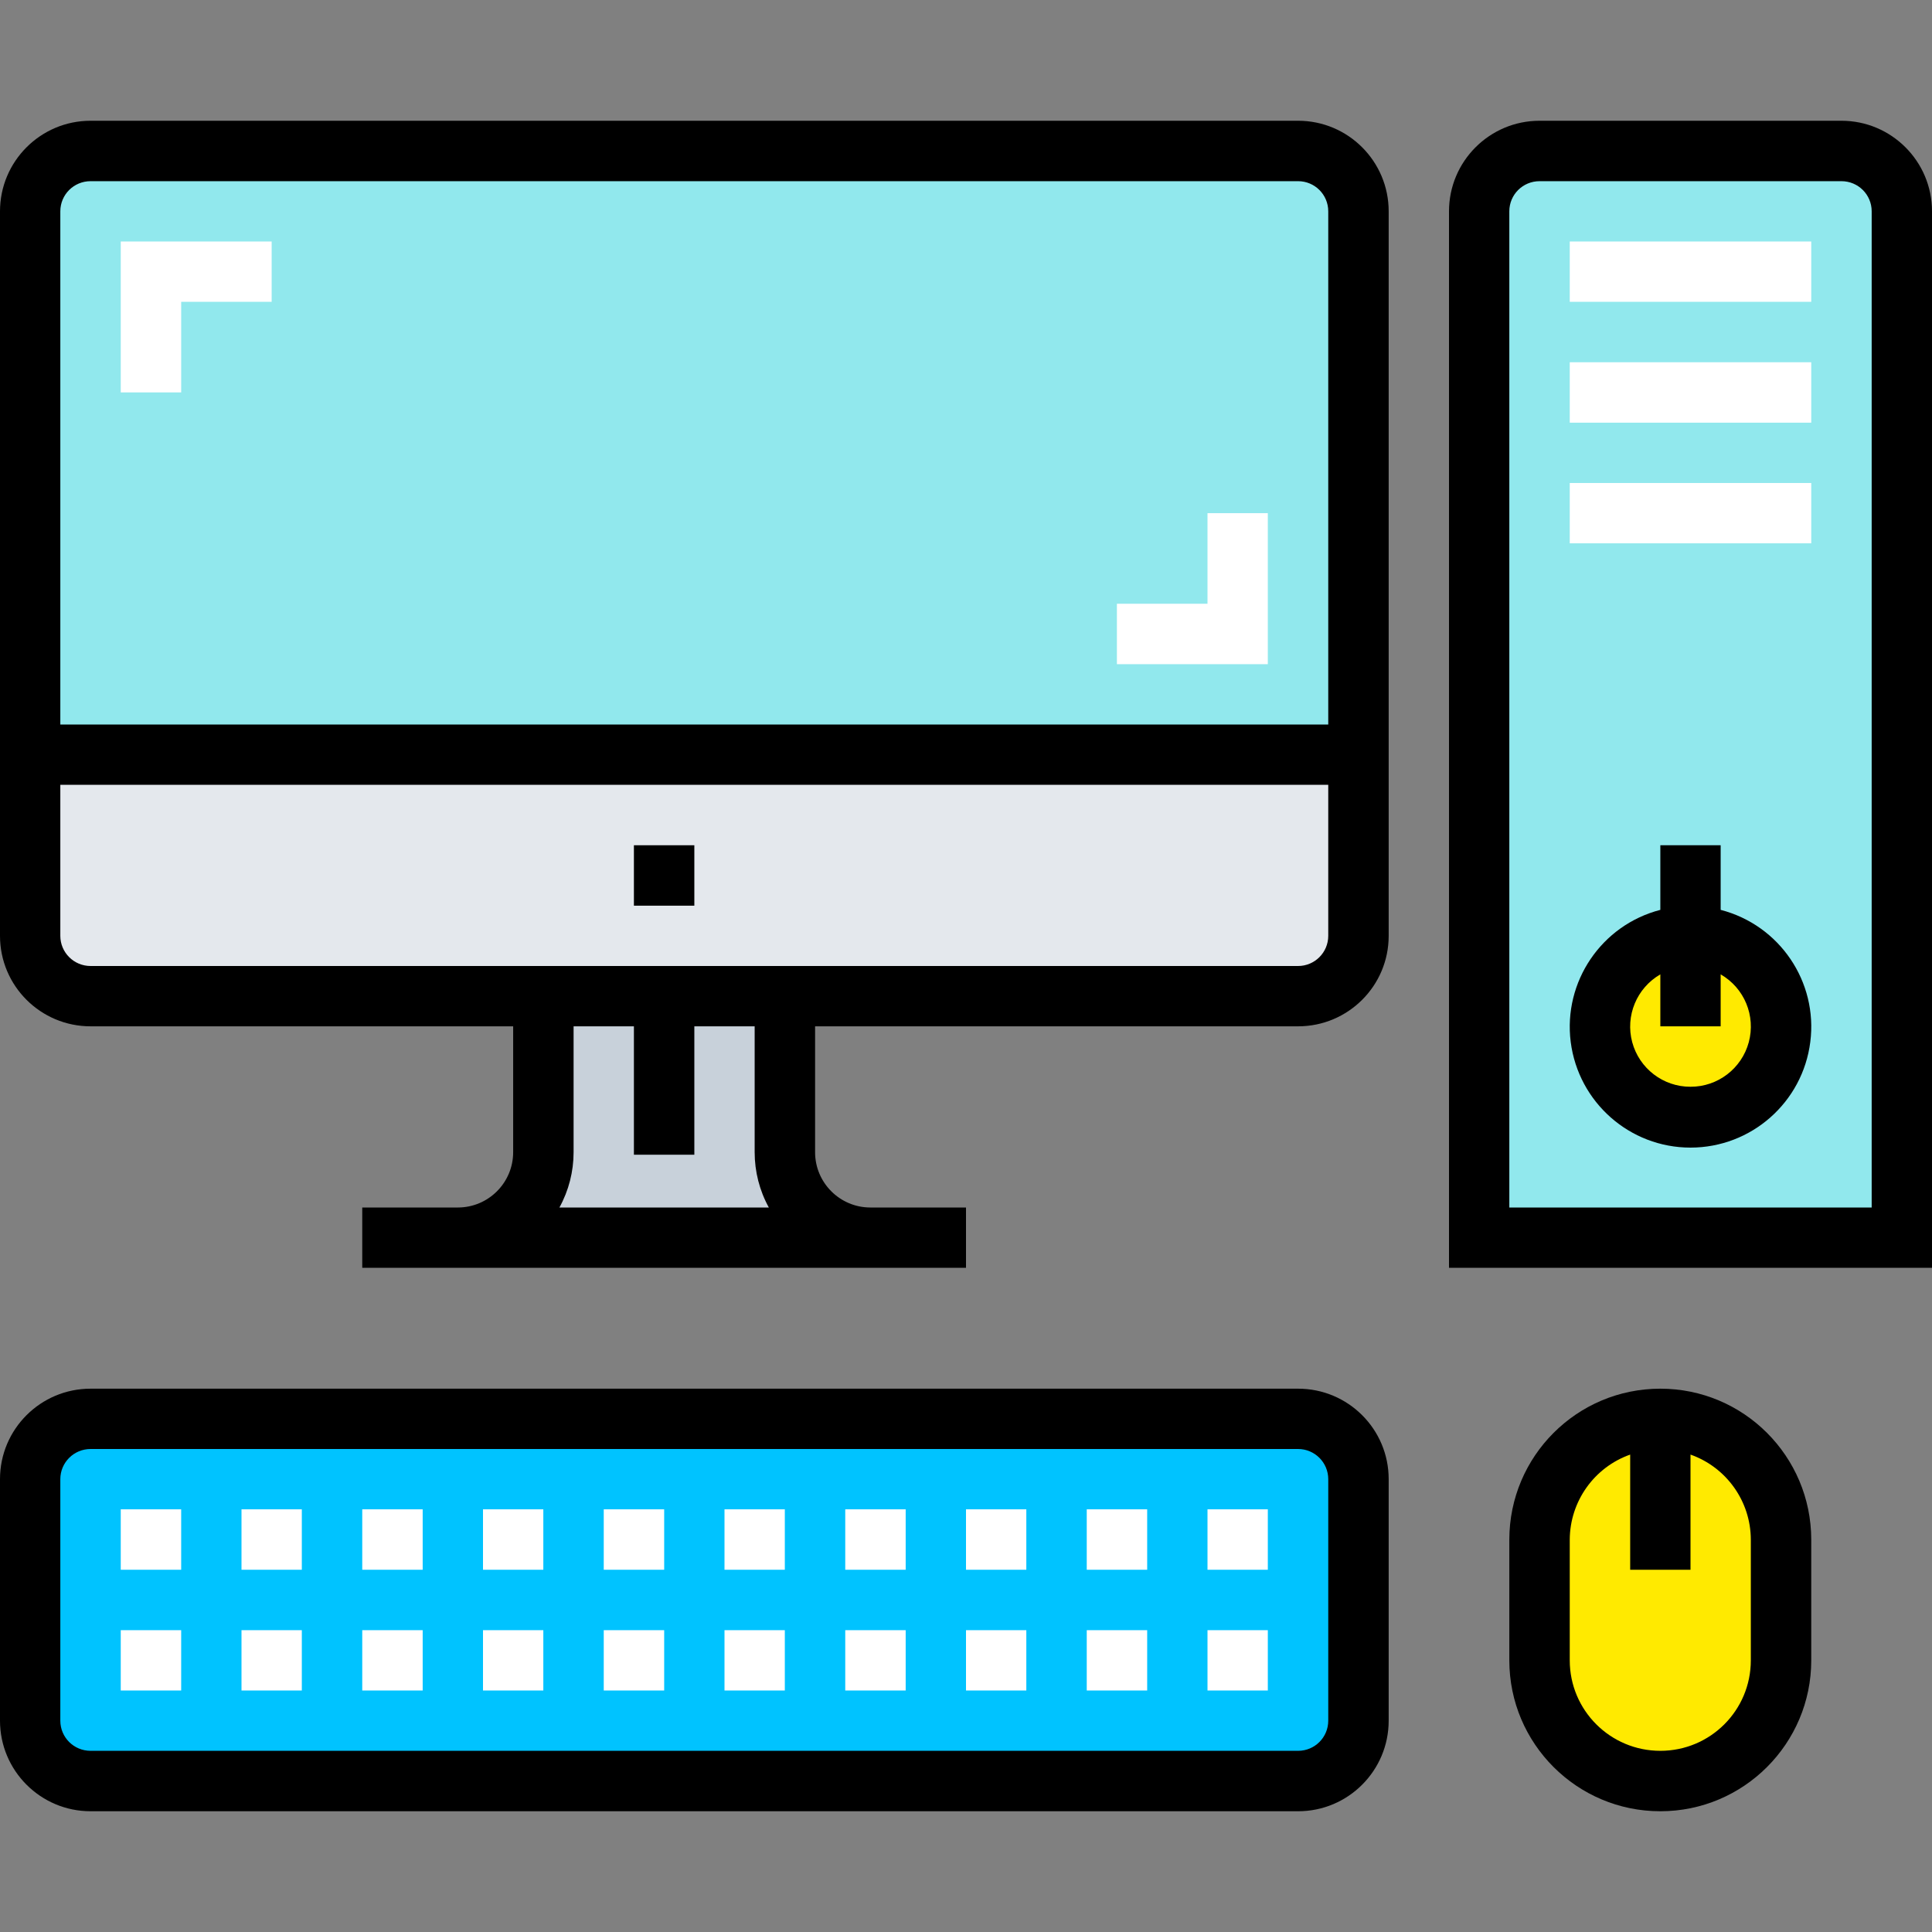
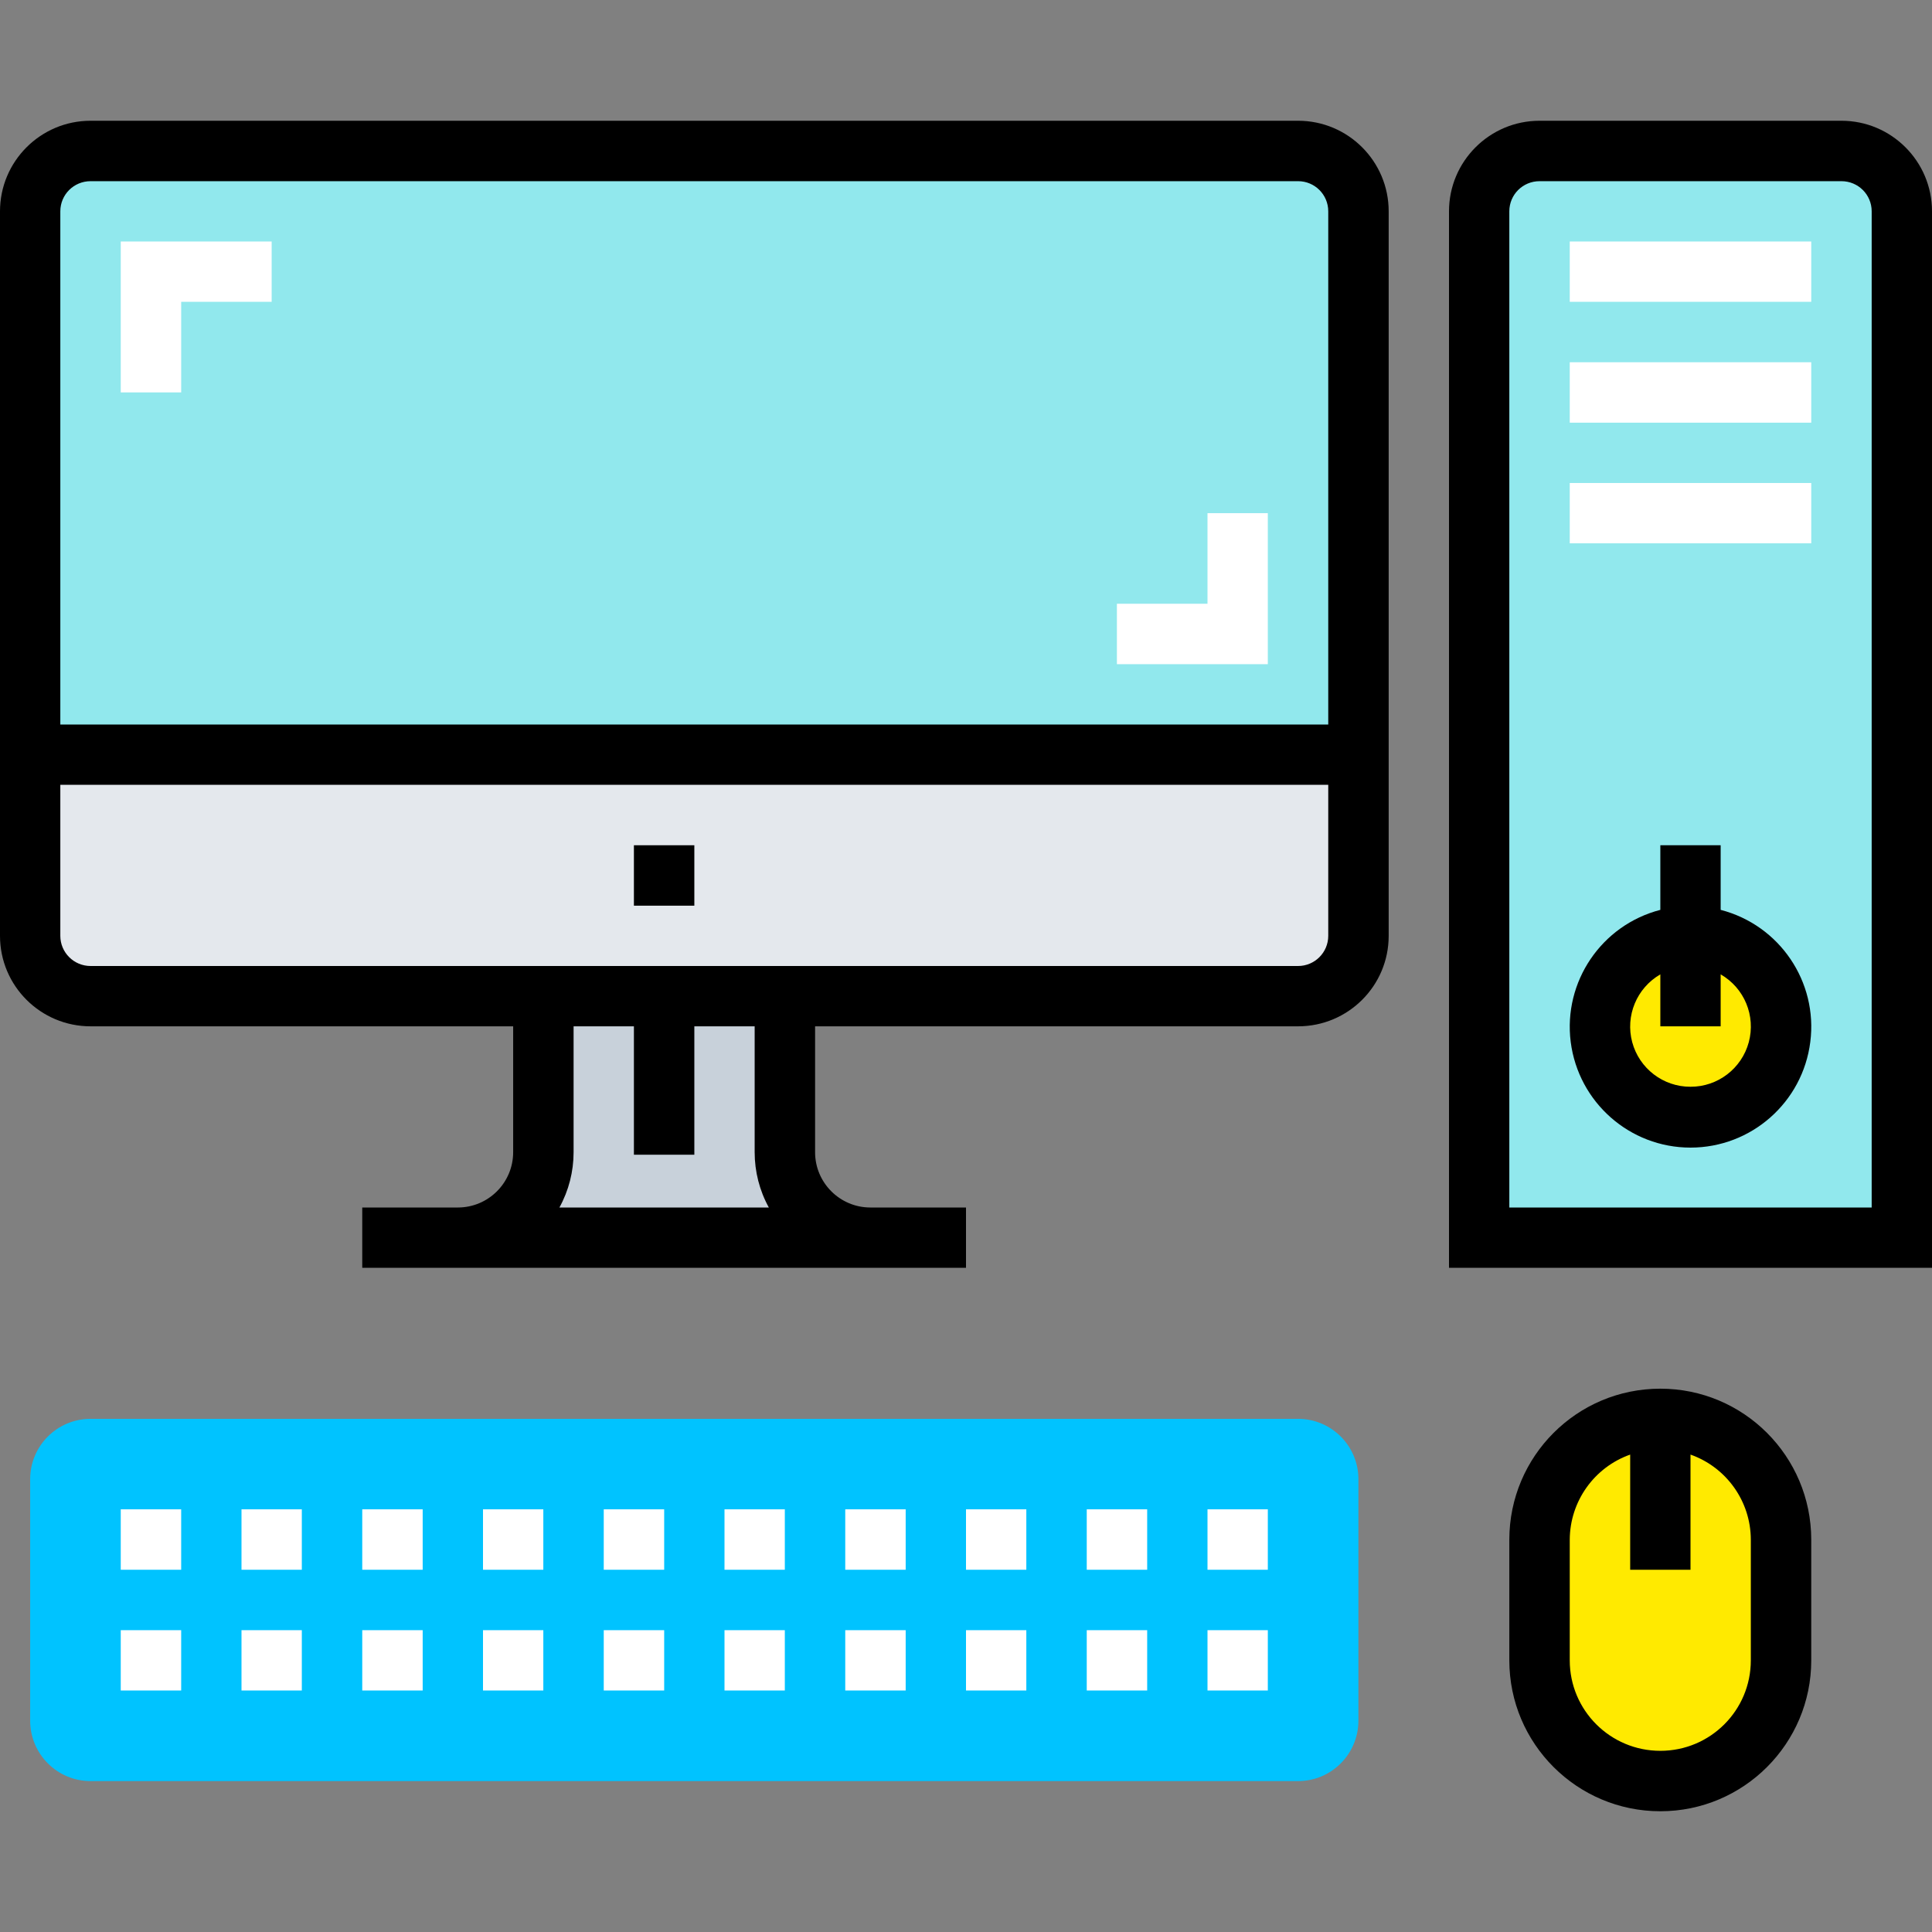
<svg xmlns="http://www.w3.org/2000/svg" width="18" height="18" viewBox="0 0 18 18" fill="none">
  <rect x="0" y="0" width="18" height="18" fill="#808080" stroke="none" />
  <g clip-path="url(#clip0_392_1167)">
    <path d="M0.844 1.406H12.094C12.404 1.406 12.656 1.658 12.656 1.969V7.594H0.281V1.969C0.281 1.658 0.533 1.406 0.844 1.406Z" fill="#91E8ED" />
    <path d="M14.344 1.406H17.156C17.467 1.406 17.719 1.658 17.719 1.969V11.531H13.781V1.969C13.781 1.658 14.033 1.406 14.344 1.406Z" fill="#91E8ED" />
    <path d="M0.844 13.219H12.094C12.404 13.219 12.656 13.471 12.656 13.781V16.031C12.656 16.342 12.404 16.594 12.094 16.594H0.844C0.533 16.594 0.281 16.342 0.281 16.031V13.781C0.281 13.471 0.533 13.219 0.844 13.219Z" fill="#00C3FF" />
    <path d="M15.469 13.219C16.09 13.219 16.594 13.723 16.594 14.344V15.469C16.594 16.09 16.09 16.594 15.469 16.594C14.848 16.594 14.344 16.09 14.344 15.469V14.344C14.344 13.723 14.848 13.219 15.469 13.219Z" fill="#FFEA00" />
    <path d="M0.281 8.719C0.281 9.029 0.533 9.281 0.844 9.281H12.094C12.404 9.281 12.656 9.029 12.656 8.719V7.031H0.281V8.719Z" fill="#E4E8ED" />
    <path d="M16.594 9.562C16.594 10.028 16.216 10.406 15.75 10.406C15.284 10.406 14.906 10.028 14.906 9.562C14.906 9.097 15.284 8.719 15.75 8.719C16.216 8.719 16.594 9.097 16.594 9.562Z" fill="#FFEA00" />
    <path d="M7.312 10.735V9.281H5.062V10.735C5.062 11.175 4.706 11.531 4.266 11.531H8.109C7.669 11.531 7.313 11.175 7.312 10.735Z" fill="#C8D1DA" />
    <path d="M1.688 3.656H1.125V2.25H2.531V2.812H1.688V3.656Z" fill="white" />
    <path d="M11.812 14.625H11.25V14.062H11.812V14.625ZM10.688 14.625H10.125V14.062H10.688V14.625ZM9.562 14.625H9V14.062H9.562V14.625ZM8.438 14.625H7.875V14.062H8.438V14.625ZM7.312 14.625H6.75V14.062H7.312V14.625ZM6.188 14.625H5.625V14.062H6.188V14.625ZM5.062 14.625H4.5V14.062H5.062V14.625ZM3.938 14.625H3.375V14.062H3.938V14.625ZM2.812 14.625H2.25V14.062H2.812V14.625ZM1.688 14.625H1.125V14.062H1.688V14.625Z" fill="white" />
    <path d="M11.812 15.75H11.25V15.188H11.812V15.75ZM10.688 15.75H10.125V15.188H10.688V15.75ZM9.562 15.75H9V15.188H9.562V15.75ZM8.438 15.75H7.875V15.188H8.438V15.75ZM7.312 15.75H6.75V15.188H7.312V15.75ZM6.188 15.75H5.625V15.188H6.188V15.75ZM5.062 15.75H4.5V15.188H5.062V15.75ZM3.938 15.75H3.375V15.188H3.938V15.75ZM2.812 15.75H2.25V15.188H2.812V15.75ZM1.688 15.75H1.125V15.188H1.688V15.75Z" fill="white" />
    <path d="M14.625 2.25H16.875V2.812H14.625V2.25Z" fill="white" />
    <path d="M14.625 3.375H16.875V3.938H14.625V3.375Z" fill="white" />
    <path d="M14.625 4.5H16.875V5.062H14.625V4.5Z" fill="white" />
    <path d="M11.812 6.188H10.406V5.625H11.25V4.781H11.812V6.188Z" fill="white" />
    <path d="M17.156 1.125H14.344C13.878 1.125 13.5 1.503 13.5 1.969V11.812H18V1.969C18 1.503 17.622 1.125 17.156 1.125ZM17.438 11.25H14.062V1.969C14.062 1.813 14.188 1.688 14.344 1.688H17.156C17.312 1.688 17.438 1.813 17.438 1.969V11.25Z" fill="black" />
-     <path d="M12.094 12.938H0.844C0.378 12.938 0 13.315 0 13.781V16.031C0 16.497 0.378 16.875 0.844 16.875H12.094C12.56 16.875 12.938 16.497 12.938 16.031V13.781C12.938 13.315 12.56 12.938 12.094 12.938ZM12.375 16.031C12.375 16.187 12.249 16.312 12.094 16.312H0.844C0.688 16.312 0.562 16.187 0.562 16.031V13.781C0.562 13.626 0.688 13.5 0.844 13.5H12.094C12.249 13.5 12.375 13.626 12.375 13.781V16.031Z" fill="black" />
    <path d="M15.469 12.938C14.692 12.938 14.063 13.567 14.062 14.344V15.469C14.062 16.245 14.692 16.875 15.469 16.875C16.245 16.875 16.875 16.245 16.875 15.469V14.344C16.874 13.567 16.245 12.938 15.469 12.938ZM16.312 15.469C16.312 15.935 15.935 16.312 15.469 16.312C15.003 16.312 14.625 15.935 14.625 15.469V14.344C14.627 13.988 14.852 13.671 15.188 13.552V14.625H15.75V13.552C16.086 13.671 16.311 13.988 16.312 14.344V15.469Z" fill="black" />
    <path d="M12.094 1.125H0.844C0.378 1.125 0 1.503 0 1.969V8.719C0 9.185 0.378 9.562 0.844 9.562H4.781V10.735C4.781 11.019 4.55 11.25 4.266 11.25H3.375V11.812H9V11.25H8.109C7.825 11.25 7.594 11.019 7.594 10.735V9.562H12.094C12.56 9.562 12.938 9.185 12.938 8.719V1.969C12.938 1.503 12.56 1.125 12.094 1.125ZM5.212 11.25C5.299 11.092 5.344 10.915 5.344 10.735V9.562H5.906V10.758H6.469V9.562H7.031V10.735C7.031 10.915 7.076 11.092 7.163 11.25H5.212ZM12.375 8.719C12.375 8.874 12.249 9 12.094 9H0.844C0.688 9 0.562 8.874 0.562 8.719V7.312H12.375V8.719ZM12.375 6.75H0.562V1.969C0.562 1.813 0.688 1.688 0.844 1.688H12.094C12.249 1.688 12.375 1.813 12.375 1.969V6.75Z" fill="black" />
    <path d="M16.031 8.477V7.875H15.469V8.477C14.92 8.619 14.563 9.147 14.634 9.708C14.706 10.27 15.184 10.692 15.75 10.692C16.317 10.692 16.795 10.27 16.866 9.708C16.938 9.147 16.58 8.619 16.031 8.477ZM15.75 10.125C15.496 10.126 15.273 9.955 15.207 9.71C15.141 9.464 15.249 9.205 15.469 9.078V9.562H16.031V9.078C16.252 9.205 16.359 9.464 16.293 9.71C16.227 9.955 16.004 10.126 15.75 10.125Z" fill="black" />
    <path d="M5.906 7.875H6.469V8.438H5.906V7.875Z" fill="black" />
  </g>
  <defs>
    <clipPath id="clip0_392_1167">
      <rect width="18" height="18" fill="white" />
    </clipPath>
  </defs>
</svg>